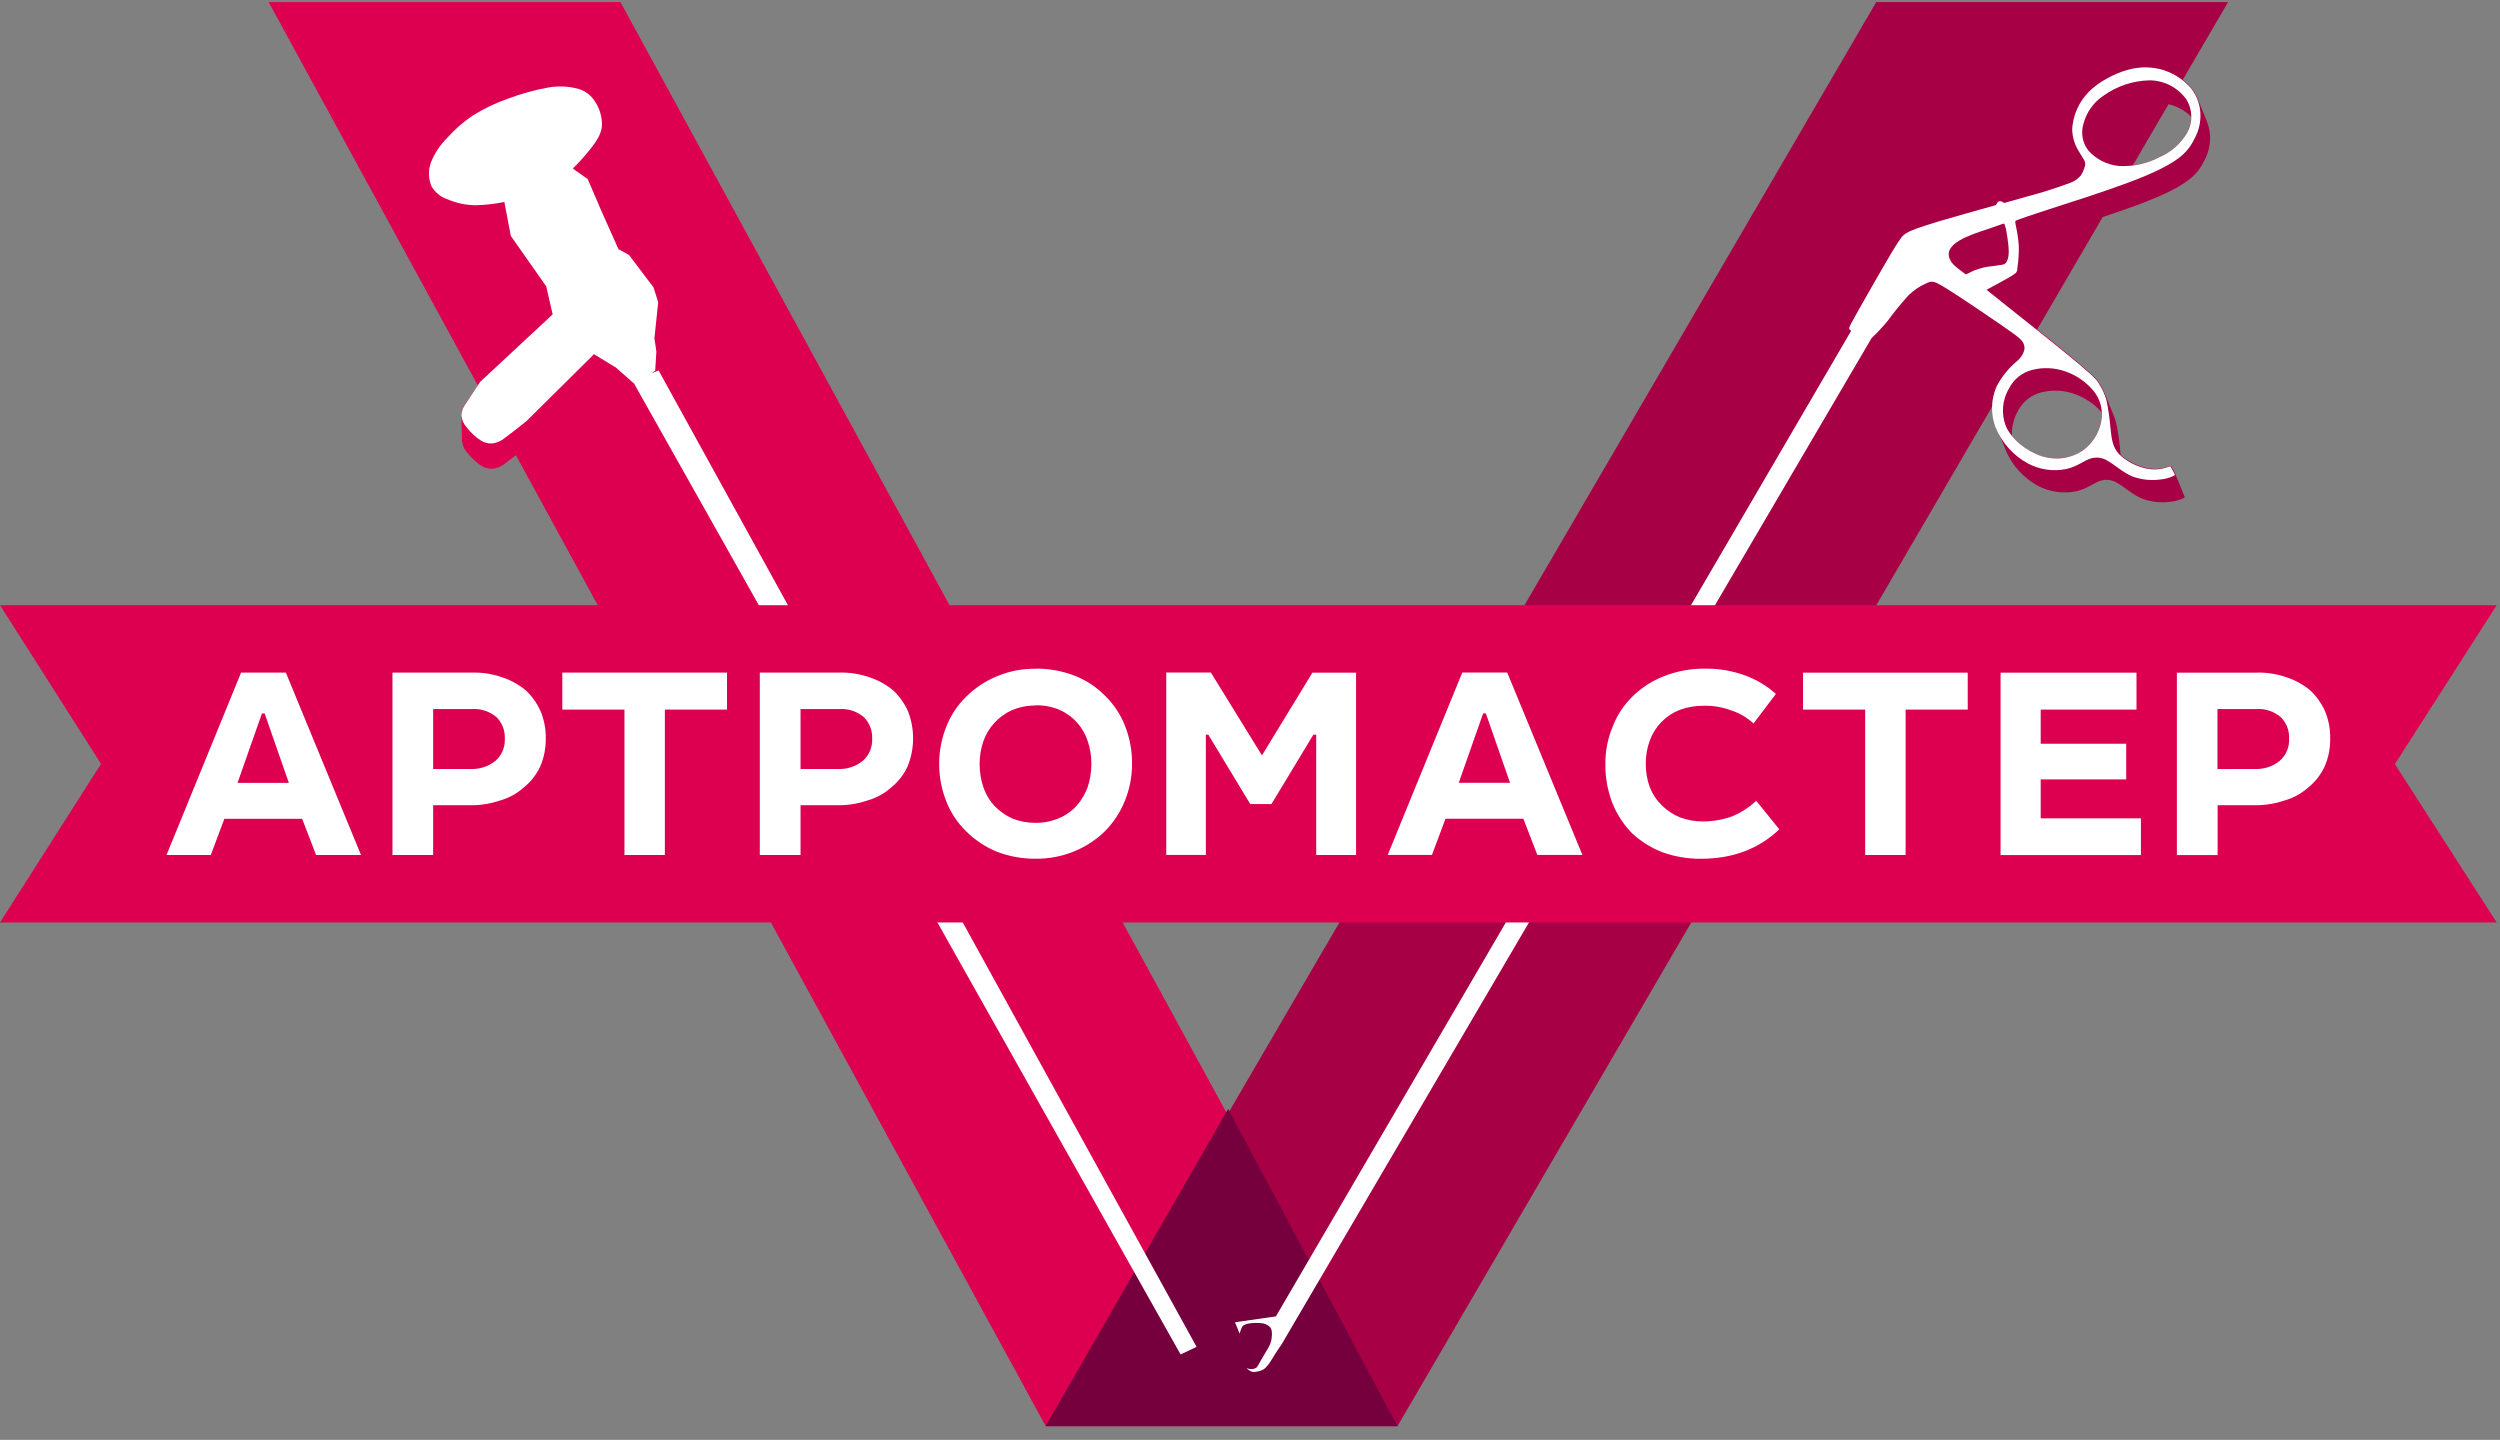
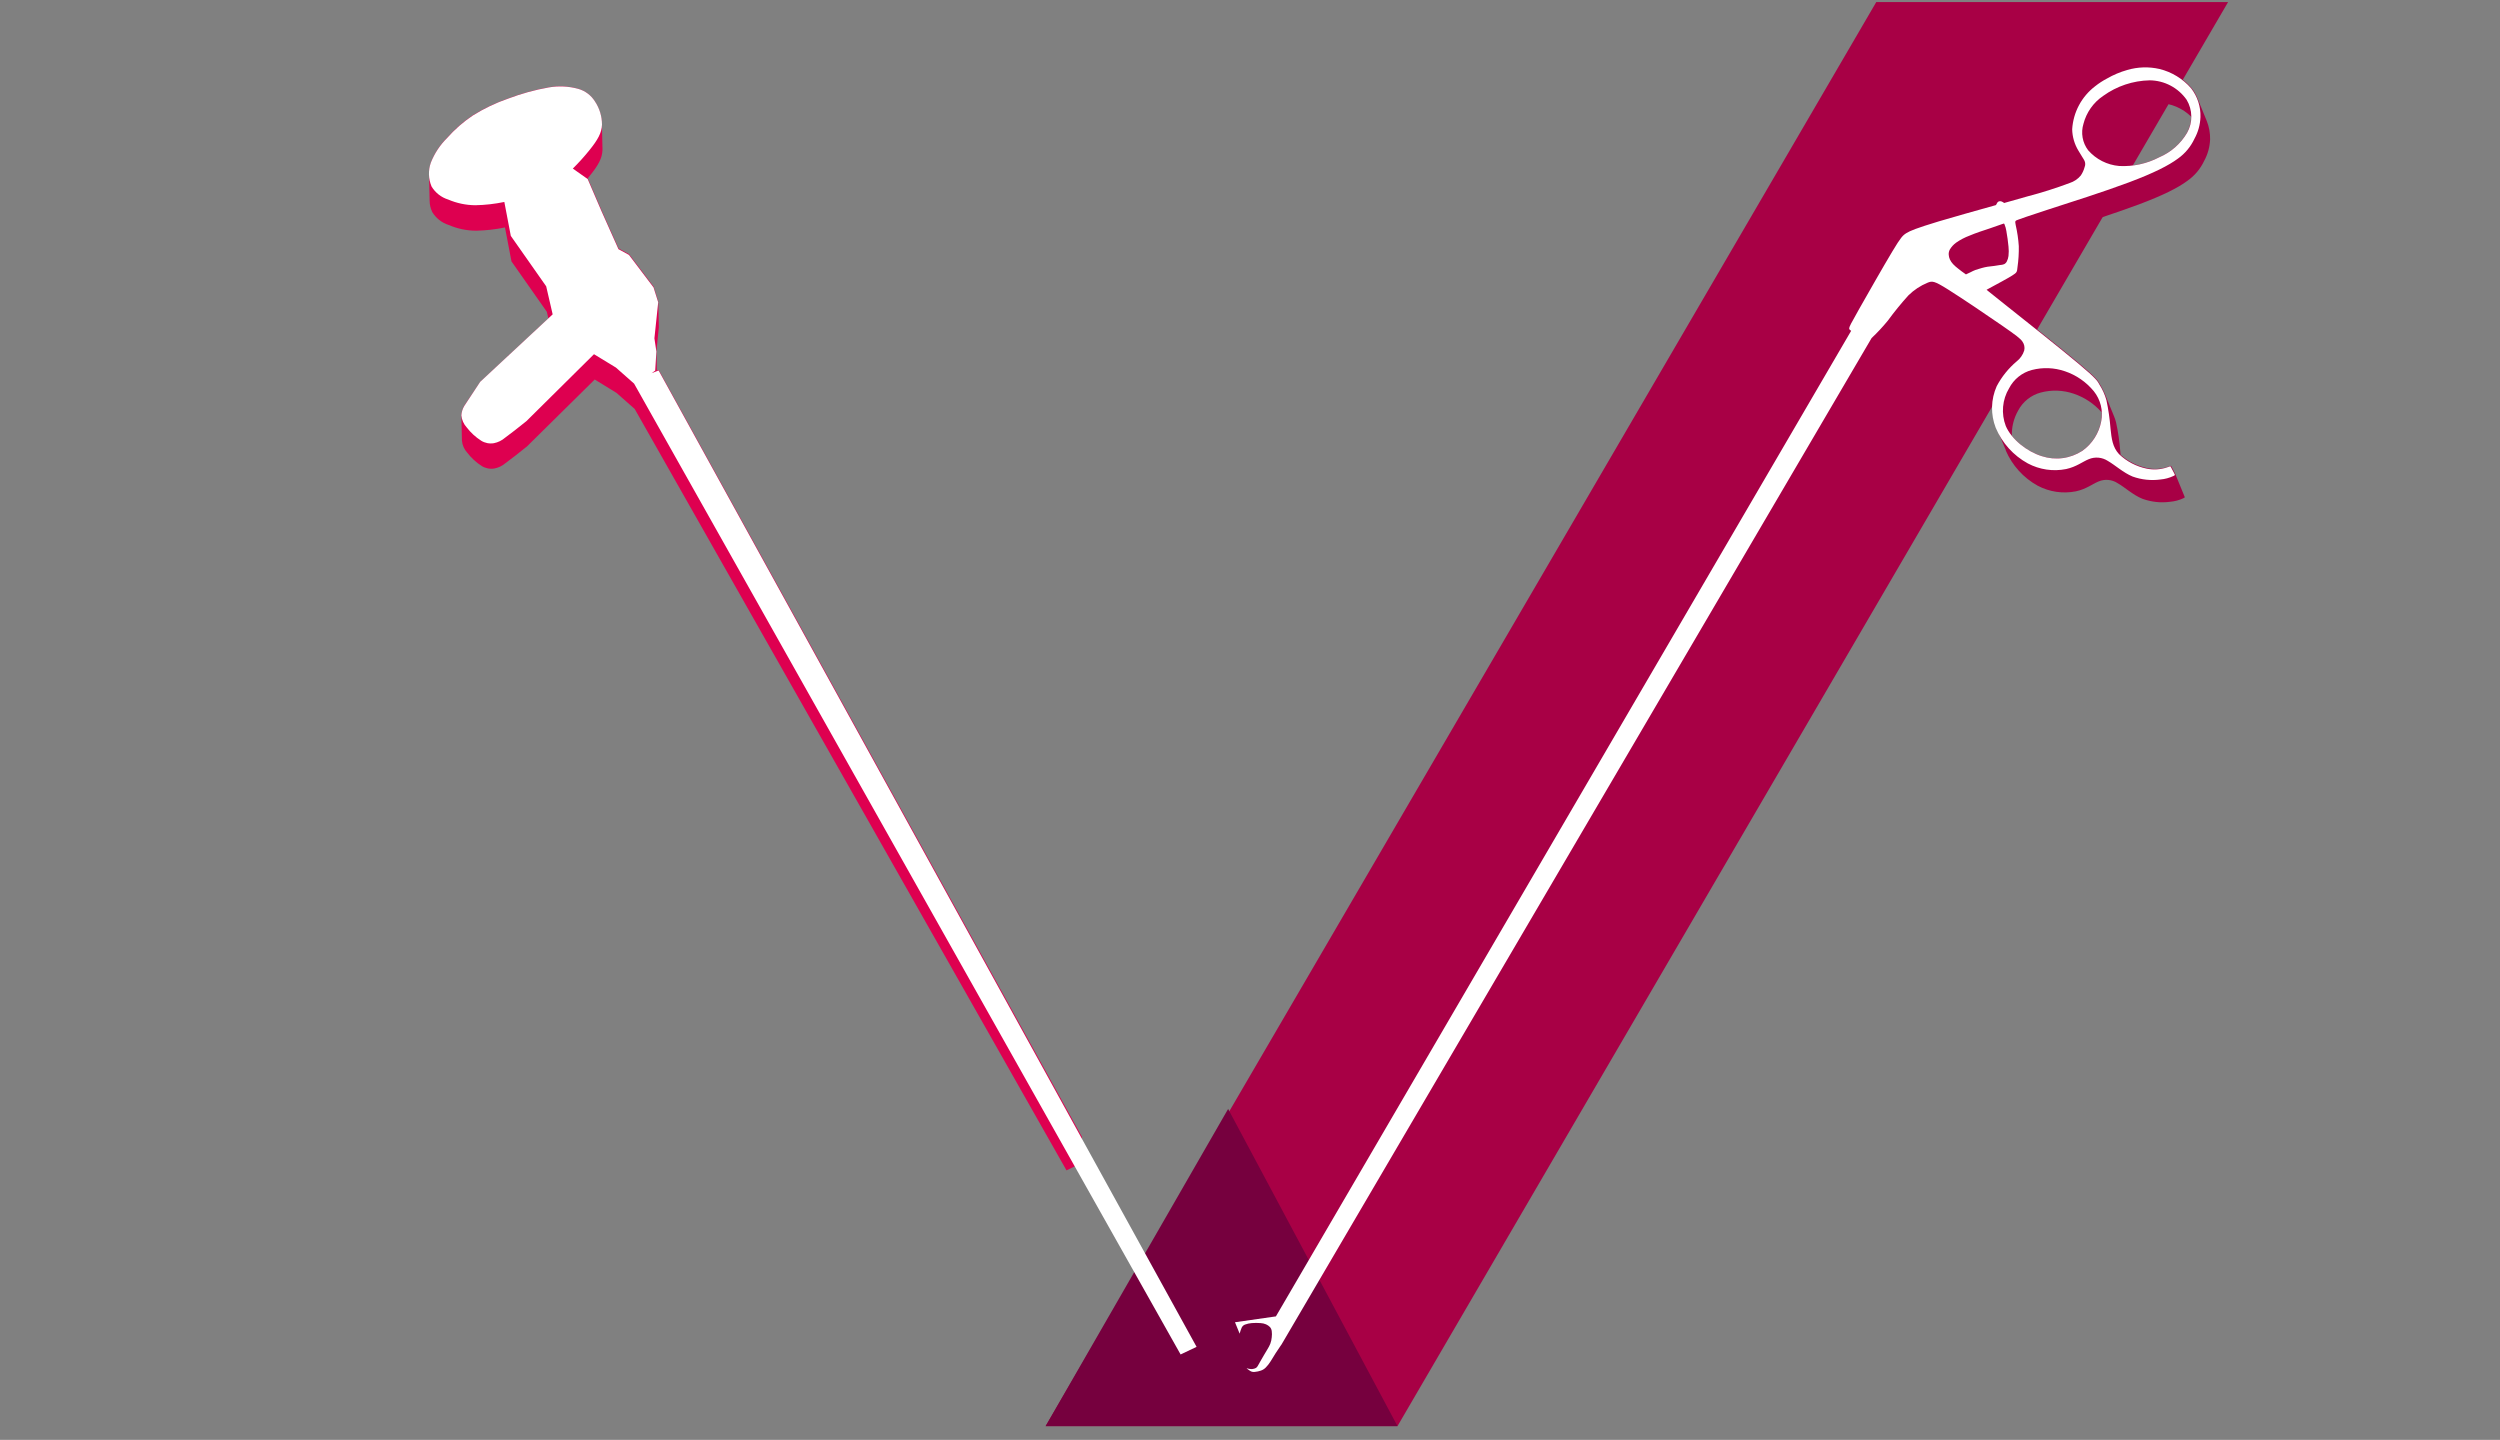
<svg xmlns="http://www.w3.org/2000/svg" width="158" height="91" viewBox="0 0 158 91" fill="none">
  <rect x="0" y="0" width="158" height="91" fill="#808080" stroke="none" />
-   <path fill-rule="evenodd" clip-rule="evenodd" d="M16.977 0.13H39.212L88.322 90.13H66.086L16.977 0.13Z" fill="#DE0050" />
  <path fill-rule="evenodd" clip-rule="evenodd" d="M118.58 0.13H140.816L88.322 90.13H66.086L118.58 0.13Z" fill="#A80045" />
  <path fill-rule="evenodd" clip-rule="evenodd" d="M77.618 70.084L88.322 90.13H66.083L77.618 70.084Z" fill="#76003E" />
-   <path fill-rule="evenodd" clip-rule="evenodd" d="M37.125 11.292L37.272 11.112C37.817 10.441 38.058 9.995 38.076 9.489C38.076 9.457 38.076 9.421 38.076 9.389L38.041 7.763C38.013 7.275 37.856 6.803 37.587 6.395C37.346 6.011 36.971 5.731 36.536 5.609C35.929 5.441 35.292 5.41 34.672 5.52C33.797 5.674 32.938 5.911 32.107 6.227C31.326 6.497 30.577 6.854 29.875 7.291C29.272 7.696 28.724 8.176 28.243 8.721C27.804 9.162 27.46 9.689 27.233 10.269C27.15 10.519 27.11 10.781 27.115 11.044L27.151 12.669C27.151 12.923 27.209 13.173 27.319 13.402C27.556 13.793 27.928 14.084 28.364 14.221C28.908 14.455 29.492 14.577 30.084 14.581C30.699 14.569 31.312 14.5 31.915 14.374L32.325 16.52L34.56 19.706L34.657 20.125L30.355 24.13L29.345 25.637C29.237 25.816 29.173 26.019 29.159 26.228L29.194 27.853C29.221 28.136 29.339 28.401 29.53 28.61C29.784 28.942 30.094 29.227 30.446 29.452C30.685 29.6 30.97 29.656 31.247 29.609C31.511 29.557 31.756 29.437 31.959 29.26C32.295 29.021 32.802 28.616 33.305 28.214L37.587 23.985L38.962 24.83L40.111 25.844L67.403 73.968L68.416 73.474L68.38 71.849L41.627 23.382L41.512 23.423L41.486 22.188V22.159L41.639 20.681L41.604 19.058L41.309 18.119L39.757 16.068L39.092 15.701L38.011 13.281L37.148 11.271L37.125 11.292Z" fill="#DE0050" />
+   <path fill-rule="evenodd" clip-rule="evenodd" d="M37.125 11.292L37.272 11.112C37.817 10.441 38.058 9.995 38.076 9.489C38.076 9.457 38.076 9.421 38.076 9.389L38.041 7.763C38.013 7.275 37.856 6.803 37.587 6.395C37.346 6.011 36.971 5.731 36.536 5.609C35.929 5.441 35.292 5.41 34.672 5.52C33.797 5.674 32.938 5.911 32.107 6.227C31.326 6.497 30.577 6.854 29.875 7.291C29.272 7.696 28.724 8.176 28.243 8.721C27.804 9.162 27.46 9.689 27.233 10.269C27.15 10.519 27.11 10.781 27.115 11.044L27.151 12.669C27.151 12.923 27.209 13.173 27.319 13.402C27.556 13.793 27.928 14.084 28.364 14.221C28.908 14.455 29.492 14.577 30.084 14.581C30.699 14.569 31.312 14.5 31.915 14.374L32.325 16.52L34.56 19.706L34.657 20.125L30.355 24.13L29.345 25.637C29.237 25.816 29.173 26.019 29.159 26.228L29.194 27.853C29.221 28.136 29.339 28.401 29.53 28.61C29.784 28.942 30.094 29.227 30.446 29.452C30.685 29.6 30.97 29.656 31.247 29.609C31.511 29.557 31.756 29.437 31.959 29.26C32.295 29.021 32.802 28.616 33.305 28.214L37.587 23.985L38.962 24.83L40.111 25.844L67.403 73.968L68.416 73.474L68.38 71.849L41.627 23.382L41.512 23.423L41.486 22.188L41.639 20.681L41.604 19.058L41.309 18.119L39.757 16.068L39.092 15.701L38.011 13.281L37.148 11.271L37.125 11.292Z" fill="#DE0050" />
  <path fill-rule="evenodd" clip-rule="evenodd" d="M74.614 85.602L40.075 24.245L38.927 23.231L37.54 22.386L33.27 26.615C32.766 27.017 32.26 27.422 31.924 27.661C31.721 27.838 31.475 27.958 31.212 28.01C30.934 28.057 30.65 28.001 30.411 27.853C30.059 27.628 29.749 27.343 29.495 27.011C29.302 26.801 29.184 26.533 29.159 26.249C29.173 26.04 29.235 25.837 29.342 25.658L30.349 24.13L34.928 19.868L34.519 18.095L32.283 14.909L31.874 12.764C31.272 12.889 30.66 12.959 30.045 12.971C29.453 12.967 28.867 12.844 28.323 12.61C27.887 12.474 27.515 12.183 27.277 11.791C27.07 11.308 27.055 10.764 27.233 10.269C27.464 9.69 27.811 9.165 28.252 8.727C28.732 8.182 29.281 7.703 29.884 7.299C30.585 6.86 31.334 6.502 32.116 6.233C32.947 5.917 33.805 5.68 34.681 5.526C35.301 5.418 35.937 5.448 36.544 5.615C36.98 5.738 37.355 6.019 37.596 6.404C37.889 6.84 38.046 7.355 38.046 7.882C38.029 8.387 37.787 8.833 37.242 9.504C36.917 9.906 36.571 10.29 36.203 10.654L37.142 11.316L38.005 13.325L39.086 15.746L39.751 16.112L41.303 18.163L41.598 19.103L41.359 21.381L41.483 22.221L41.409 23.42L41.35 23.465L41.177 23.586L41.624 23.415L75.624 85.121L74.614 85.602Z" fill="white" />
  <path fill-rule="evenodd" clip-rule="evenodd" d="M85.442 74.842L116.951 20.971L116.878 20.787C116.87 20.763 116.87 20.737 116.878 20.713C116.895 20.625 116.963 20.468 117.496 19.514C118.029 18.559 119.03 16.812 119.59 15.884C120.149 14.957 120.261 14.847 120.497 14.702C120.732 14.557 121.086 14.407 122.54 13.963C123.468 13.689 124.846 13.302 126.139 12.941C126.139 12.941 126.139 12.941 126.168 12.909C126.188 12.866 126.211 12.824 126.236 12.784C126.26 12.747 126.295 12.718 126.336 12.702C126.388 12.684 126.444 12.684 126.495 12.702C126.558 12.726 126.618 12.758 126.672 12.799L128.144 12.383C129.042 12.147 129.926 11.865 130.795 11.537C131.071 11.453 131.316 11.289 131.501 11.067C131.609 10.906 131.69 10.729 131.74 10.541L131.722 10.503L131.163 9.126C131.164 9.116 131.164 9.106 131.163 9.096V9.067C131.04 8.773 130.977 8.457 130.977 8.139C131.015 7.528 131.203 6.936 131.525 6.416C131.762 6.032 132.067 5.695 132.426 5.423C132.66 5.24 132.909 5.077 133.171 4.938C133.575 4.706 134.005 4.525 134.452 4.397C135.115 4.2 135.818 4.177 136.493 4.329C137.27 4.52 137.969 4.948 138.495 5.553C138.654 5.752 138.783 5.973 138.878 6.209L139.467 7.645C139.614 8.013 139.686 8.407 139.679 8.804C139.661 9.284 139.531 9.754 139.299 10.175C139.063 10.675 138.702 11.104 138.251 11.422C137.662 11.862 136.722 12.341 135.15 12.929C133.577 13.517 131.363 14.221 130.058 14.646C128.754 15.072 128.359 15.211 128.156 15.284C127.953 15.358 127.941 15.361 127.994 15.63C128.092 16.068 128.157 16.513 128.188 16.96C128.197 17.406 128.17 17.852 128.106 18.293C128.074 18.588 128.082 18.627 127.762 18.825C127.549 18.955 127.19 19.156 126.878 19.324C128.056 20.27 130.256 22.011 131.384 22.956C132.511 23.902 132.588 24.062 132.703 24.269C132.823 24.465 132.93 24.669 133.021 24.88L133.61 26.317C133.659 26.437 133.701 26.56 133.733 26.686C133.864 27.284 133.953 27.89 133.999 28.5L134.025 28.746C134.506 29.172 135.092 29.463 135.721 29.588C136.145 29.675 136.584 29.647 136.993 29.508C137.211 29.431 137.199 29.408 137.247 29.508L137.453 29.901L137.479 29.957L138.068 31.394C138.089 31.444 138.068 31.453 137.977 31.494C137.722 31.612 137.449 31.685 137.17 31.71C136.575 31.793 135.968 31.729 135.403 31.524C134.799 31.282 134.287 30.791 133.839 30.54C133.663 30.423 133.46 30.352 133.25 30.332C133.039 30.313 132.827 30.345 132.632 30.427C132.246 30.584 131.855 30.909 131.201 31.051C130.378 31.216 129.523 31.09 128.78 30.696C127.882 30.2 127.174 29.418 126.766 28.474V28.447L126.177 27.041C126.176 27.026 126.176 27.011 126.177 26.996C126.013 26.576 125.934 26.127 125.944 25.675C125.955 25.223 126.055 24.778 126.239 24.366C126.555 23.768 126.982 23.237 127.496 22.8C127.614 22.688 127.723 22.567 127.823 22.439C127.653 22.315 127.435 22.162 127.152 21.966C126.227 21.328 124.611 20.232 123.739 19.685C122.867 19.138 122.75 19.144 122.455 19.265C122.003 19.45 121.591 19.721 121.242 20.063C120.779 20.573 120.343 21.108 119.937 21.665C119.62 22.052 119.278 22.419 118.915 22.764L86.385 78.046L86.32 78.14C86.255 78.232 86.126 78.418 86.008 78.604C85.89 78.79 85.787 78.974 85.684 79.13C85.599 79.266 85.501 79.391 85.389 79.506C85.302 79.593 85.196 79.658 85.08 79.698C84.954 79.741 84.824 79.769 84.691 79.781C84.603 79.795 84.511 79.779 84.432 79.736C84.356 79.691 84.283 79.639 84.214 79.582L84.176 79.55L83.587 78.114C83.587 78.114 83.587 78.114 83.602 78.114L83.723 78.149C83.796 78.16 83.87 78.16 83.943 78.149C84.027 78.144 84.109 78.12 84.182 78.078C84.236 78.041 84.278 77.99 84.306 77.93L84.677 77.28L84.9 76.908C84.948 76.833 84.991 76.757 85.03 76.677C84.853 76.666 84.677 76.666 84.5 76.677C84.352 76.688 84.206 76.72 84.067 76.772C84.021 76.79 83.979 76.816 83.943 76.85C83.907 76.884 83.878 76.925 83.858 76.97C83.804 77.091 83.762 77.217 83.731 77.345L83.142 75.909L82.848 75.188L85.425 74.819L85.442 74.842ZM127.158 27.558C127.653 28.147 128.303 28.586 129.034 28.823C129.458 28.963 129.909 29.007 130.353 28.949C130.796 28.891 131.221 28.734 131.596 28.489C132.227 28.044 132.657 27.366 132.791 26.603C132.823 26.426 132.835 26.245 132.829 26.065C132.355 25.521 131.746 25.113 131.063 24.883C130.392 24.653 129.669 24.626 128.984 24.806C128.676 24.887 128.389 25.031 128.141 25.23C127.892 25.428 127.688 25.677 127.541 25.959C127.267 26.443 127.132 26.993 127.149 27.549L127.158 27.558ZM132.185 9.729C132.67 10.162 133.281 10.428 133.928 10.488C134.809 10.532 135.686 10.34 136.469 9.933C137.2 9.619 137.811 9.079 138.215 8.393C138.382 8.078 138.474 7.729 138.483 7.373C137.936 6.836 137.207 6.527 136.443 6.507C135.384 6.527 134.357 6.87 133.498 7.491C132.879 7.909 132.435 8.54 132.249 9.265C132.211 9.42 132.186 9.578 132.176 9.737L132.185 9.729ZM123.892 17.067L124.237 17.324L124.531 17.179C124.626 17.128 124.725 17.084 124.826 17.046C124.949 17.002 125.12 16.954 125.238 16.919C125.355 16.884 125.474 16.858 125.594 16.839C125.724 16.818 125.889 16.806 126.018 16.789L126.375 16.733C126.465 16.727 126.554 16.709 126.64 16.679C126.716 16.64 126.778 16.577 126.816 16.499C126.87 16.391 126.905 16.274 126.919 16.153C126.938 15.988 126.938 15.822 126.919 15.657C126.784 15.707 126.589 15.772 126.33 15.858C125.948 15.988 125.423 16.153 125.032 16.322C124.731 16.435 124.445 16.585 124.181 16.768C124.072 16.854 123.975 16.955 123.892 17.067Z" fill="#A80045" />
  <path fill-rule="evenodd" clip-rule="evenodd" d="M80.633 83.203L116.993 20.908C116.889 20.832 116.857 20.814 116.872 20.725C116.886 20.637 116.957 20.483 117.49 19.543C118.023 18.603 119.027 16.839 119.584 15.911C120.14 14.983 120.255 14.874 120.491 14.729C120.726 14.584 121.08 14.433 122.535 13.99C123.465 13.712 124.84 13.328 126.133 12.965C126.133 12.965 126.133 12.965 126.16 12.935C126.179 12.892 126.202 12.851 126.227 12.811C126.251 12.773 126.286 12.745 126.327 12.728C126.379 12.711 126.435 12.711 126.486 12.728C126.55 12.753 126.61 12.787 126.663 12.829L128.135 12.412C129.038 12.177 129.927 11.895 130.8 11.567C131.075 11.48 131.319 11.316 131.504 11.094C131.614 10.933 131.696 10.754 131.746 10.565C131.772 10.503 131.786 10.436 131.786 10.368C131.786 10.301 131.772 10.234 131.746 10.172C131.684 10.033 131.546 9.859 131.363 9.534C131.11 9.122 130.971 8.649 130.962 8.165C130.996 7.635 131.142 7.118 131.392 6.65C131.642 6.182 131.99 5.774 132.411 5.452C132.645 5.266 132.895 5.103 133.159 4.965C133.562 4.732 133.992 4.55 134.44 4.424C135.103 4.228 135.804 4.205 136.478 4.359C137.255 4.549 137.955 4.977 138.48 5.582C138.881 6.1 139.09 6.742 139.069 7.397C139.052 7.878 138.922 8.347 138.69 8.768C138.457 9.268 138.1 9.698 137.653 10.018C137.064 10.456 136.125 10.934 134.549 11.525C132.974 12.117 130.762 12.817 129.458 13.239C128.153 13.662 127.761 13.807 127.555 13.881C127.349 13.955 127.34 13.958 127.393 14.227C127.493 14.664 127.558 15.109 127.588 15.556C127.596 16.002 127.569 16.448 127.505 16.889C127.473 17.185 127.482 17.22 127.164 17.418C126.846 17.616 126.195 17.965 125.871 18.139C125.547 18.314 125.547 18.314 125.556 18.32L126.734 19.262C127.894 20.181 130.194 22.008 131.363 22.986C132.532 23.964 132.564 24.094 132.679 24.298C132.874 24.603 133.024 24.934 133.124 25.282C133.252 25.88 133.339 26.485 133.386 27.094C133.451 27.714 133.51 28.252 133.919 28.698C134.409 29.168 135.022 29.488 135.686 29.621C136.11 29.705 136.549 29.677 136.958 29.538C137.176 29.464 137.164 29.44 137.211 29.538L137.417 29.931C137.47 30.031 137.47 30.031 137.356 30.085C137.1 30.204 136.826 30.279 136.546 30.303C135.95 30.385 135.344 30.321 134.779 30.117C134.19 29.875 133.663 29.384 133.215 29.13C133.038 29.015 132.835 28.944 132.625 28.925C132.415 28.906 132.203 28.939 132.008 29.021C131.622 29.177 131.23 29.502 130.58 29.644C129.755 29.81 128.899 29.683 128.156 29.287C127.247 28.789 126.532 27.996 126.13 27.038C125.966 26.617 125.887 26.168 125.897 25.716C125.908 25.265 126.008 24.82 126.192 24.407C126.508 23.809 126.936 23.277 127.452 22.841C127.68 22.665 127.848 22.422 127.932 22.147C127.954 22.05 127.954 21.949 127.934 21.852C127.913 21.755 127.873 21.663 127.814 21.582C127.682 21.393 127.449 21.213 126.525 20.572C125.6 19.93 123.98 18.837 123.109 18.29C122.237 17.743 122.119 17.749 121.825 17.867C121.373 18.053 120.961 18.325 120.612 18.668C120.149 19.179 119.714 19.714 119.307 20.27C118.99 20.657 118.649 21.023 118.285 21.366L80.993 84.97L80.928 85.062C80.863 85.156 80.734 85.342 80.616 85.528C80.498 85.715 80.395 85.898 80.292 86.052C80.208 86.187 80.109 86.313 79.997 86.427C79.911 86.515 79.805 86.582 79.688 86.622C79.562 86.665 79.432 86.693 79.299 86.705C79.211 86.717 79.12 86.702 79.04 86.66C78.964 86.615 78.891 86.564 78.823 86.507C78.778 86.468 78.778 86.468 78.799 86.474C78.839 86.487 78.879 86.498 78.92 86.507C78.992 86.522 79.066 86.528 79.141 86.524C79.224 86.517 79.305 86.493 79.379 86.454C79.432 86.416 79.475 86.365 79.503 86.306L79.65 86.043C79.715 85.93 79.794 85.789 79.874 85.656C79.953 85.523 80.03 85.398 80.098 85.28C80.17 85.168 80.232 85.049 80.283 84.926C80.332 84.794 80.362 84.657 80.374 84.518C80.391 84.388 80.391 84.257 80.374 84.128C80.364 84.032 80.325 83.943 80.263 83.871C80.192 83.798 80.108 83.74 80.015 83.699C79.905 83.652 79.787 83.625 79.668 83.619C79.484 83.605 79.3 83.605 79.117 83.619C78.968 83.63 78.821 83.662 78.681 83.714C78.588 83.75 78.513 83.821 78.472 83.912C78.421 84.034 78.379 84.159 78.345 84.287L78.051 83.566L80.628 83.197L80.633 83.203ZM126.807 14.623C126.783 14.466 126.741 14.313 126.681 14.167C126.651 14.108 126.645 14.126 126.522 14.167C126.398 14.209 126.157 14.3 125.774 14.428C125.391 14.555 124.867 14.723 124.475 14.892C124.174 15.004 123.888 15.153 123.624 15.338C123.466 15.453 123.333 15.598 123.232 15.766C123.176 15.868 123.15 15.984 123.159 16.1C123.165 16.202 123.19 16.303 123.232 16.396C123.284 16.504 123.351 16.604 123.433 16.691C123.536 16.799 123.649 16.898 123.768 16.987C123.907 17.096 124.063 17.22 124.163 17.282L124.248 17.344L124.298 17.318L124.549 17.2C124.644 17.148 124.743 17.103 124.843 17.064C124.967 17.019 125.138 16.975 125.258 16.936C125.376 16.903 125.495 16.876 125.615 16.857C125.741 16.839 125.909 16.827 126.039 16.806C126.168 16.786 126.292 16.765 126.395 16.75C126.486 16.747 126.575 16.729 126.66 16.697C126.737 16.658 126.798 16.595 126.834 16.517C126.888 16.41 126.923 16.294 126.937 16.174C126.959 15.978 126.959 15.779 126.937 15.583C126.91 15.287 126.857 14.9 126.807 14.634V14.623ZM131.675 7.825C131.588 8.107 131.57 8.406 131.621 8.696C131.672 8.986 131.792 9.26 131.97 9.495C132.471 10.069 133.175 10.426 133.934 10.491C134.815 10.537 135.692 10.345 136.475 9.935C137.205 9.623 137.817 9.084 138.221 8.399C138.403 8.078 138.497 7.715 138.491 7.346C138.486 6.977 138.383 6.616 138.192 6.301C137.928 5.927 137.58 5.621 137.175 5.408C136.771 5.195 136.322 5.082 135.865 5.077C134.807 5.097 133.78 5.441 132.921 6.061C132.302 6.478 131.858 7.11 131.672 7.834L131.675 7.825ZM130.497 23.462C129.827 23.232 129.104 23.205 128.418 23.382C128.11 23.462 127.823 23.607 127.574 23.806C127.326 24.005 127.122 24.254 126.975 24.538C126.761 24.893 126.631 25.293 126.595 25.707C126.559 26.121 126.617 26.538 126.766 26.925C127.131 27.768 128.091 28.533 129.04 28.829C129.464 28.968 129.915 29.011 130.358 28.953C130.801 28.895 131.226 28.738 131.601 28.495C132.232 28.048 132.662 27.371 132.8 26.609C132.861 26.281 132.852 25.944 132.771 25.62C132.691 25.296 132.542 24.993 132.335 24.733C131.852 24.142 131.213 23.7 130.491 23.459L130.497 23.462Z" fill="white" />
-   <path fill-rule="evenodd" clip-rule="evenodd" d="M6.384 48.277L0 38.247H157.792L151.355 48.292L157.792 58.299H0L6.384 48.277Z" fill="#DE0050" />
-   <path fill-rule="evenodd" clip-rule="evenodd" d="M18.066 42.508H15.236L10.525 54.034H13.322L14.179 51.747H19.094L19.977 54.034H22.816L18.066 42.508ZM15.012 49.477L16.555 45.089H16.726L18.255 49.477H15.012ZM29.913 42.508H24.804V54.034H27.375V50.89H29.707C30.348 50.9 30.986 50.8 31.594 50.594C32.154 50.438 32.67 50.155 33.102 49.767C33.541 49.416 33.893 48.969 34.133 48.461C34.379 47.896 34.502 47.285 34.492 46.67C34.503 46.08 34.392 45.494 34.165 44.95C33.946 44.456 33.632 44.011 33.24 43.64C32.806 43.275 32.306 42.995 31.768 42.816C31.168 42.603 30.535 42.498 29.898 42.506L29.913 42.508ZM27.375 48.599V44.814H29.81C30.383 44.77 30.951 44.956 31.388 45.331C31.563 45.509 31.699 45.722 31.788 45.956C31.877 46.19 31.916 46.44 31.904 46.69C31.916 46.952 31.869 47.214 31.767 47.455C31.665 47.696 31.511 47.912 31.315 48.085C30.858 48.45 30.284 48.633 29.701 48.599H27.375ZM45.947 42.508H35.537V44.846H39.466V54.037H42.019V44.846H45.947V42.506V42.508ZM53.129 42.508H48.02V54.034H50.594V50.89H52.926C53.567 50.9 54.204 50.8 54.811 50.594C55.371 50.438 55.888 50.155 56.322 49.767C56.759 49.416 57.111 48.969 57.349 48.461C57.816 47.339 57.828 46.08 57.385 44.95C57.164 44.457 56.849 44.012 56.457 43.64C56.022 43.275 55.523 42.995 54.985 42.816C54.384 42.603 53.751 42.498 53.115 42.506L53.129 42.508ZM50.594 48.599V44.814H53.029C53.602 44.77 54.168 44.956 54.605 45.331C54.78 45.509 54.917 45.722 55.005 45.956C55.094 46.19 55.133 46.44 55.12 46.69C55.132 46.952 55.086 47.214 54.984 47.455C54.882 47.696 54.727 47.912 54.531 48.085C54.076 48.451 53.502 48.634 52.92 48.599H50.594ZM65.442 42.266C64.6 42.254 63.766 42.418 62.991 42.748C62.275 43.043 61.623 43.476 61.071 44.022C60.516 44.56 60.083 45.212 59.802 45.934C59.506 46.678 59.354 47.473 59.355 48.274C59.353 49.084 59.505 49.886 59.802 50.639C60.082 51.36 60.515 52.011 61.071 52.548C61.622 53.095 62.274 53.529 62.991 53.824C63.773 54.126 64.604 54.277 65.442 54.271C66.295 54.283 67.142 54.119 67.93 53.789C68.645 53.492 69.297 53.06 69.85 52.515C70.39 51.962 70.815 51.307 71.101 50.588C71.398 49.85 71.549 49.061 71.546 48.265C71.551 47.446 71.4 46.634 71.101 45.872C70.821 45.16 70.395 44.516 69.85 43.98C69.305 43.427 68.651 42.993 67.93 42.707C67.135 42.403 66.291 42.25 65.442 42.257V42.266ZM65.442 44.574C65.953 44.564 66.46 44.657 66.934 44.849C67.356 45.03 67.734 45.298 68.044 45.637C68.354 45.975 68.589 46.375 68.734 46.811C68.898 47.286 68.98 47.786 68.975 48.289C68.973 48.773 68.897 49.255 68.751 49.717C68.597 50.149 68.364 50.55 68.065 50.899C67.752 51.248 67.366 51.525 66.934 51.708C66.463 51.91 65.954 52.011 65.442 52.004C64.937 52.008 64.437 51.913 63.969 51.726C63.552 51.534 63.173 51.267 62.853 50.937C62.537 50.598 62.297 50.195 62.149 49.755C61.992 49.283 61.911 48.789 61.911 48.292C61.91 47.799 61.99 47.31 62.149 46.844C62.302 46.412 62.541 46.016 62.851 45.679C63.16 45.343 63.535 45.072 63.951 44.885C64.423 44.686 64.93 44.586 65.442 44.589V44.574ZM76.52 42.506H73.707V54.031H76.21V46.433H76.367L79.017 50.819H80.354L83.004 46.433H83.184V54.037H85.704V42.511H82.945L79.756 47.742L76.531 42.511L76.52 42.506ZM92.415 42.506L87.704 54.031H90.499L91.355 51.744H96.276L97.159 54.031H100.007L95.257 42.506H92.415ZM92.192 49.474L93.735 45.086H93.906L95.434 49.474H92.192ZM110.814 45.733L112.237 43.856C111.657 43.336 110.982 42.935 110.249 42.674C109.462 42.391 108.632 42.251 107.796 42.26C106.889 42.242 105.988 42.406 105.146 42.742C104.403 43.032 103.726 43.472 103.158 44.033C102.606 44.577 102.179 45.234 101.906 45.96C101.602 46.702 101.45 47.498 101.459 48.301C101.45 49.143 101.602 49.978 101.906 50.763C102.189 51.47 102.608 52.114 103.14 52.657C103.698 53.176 104.35 53.585 105.06 53.86C105.847 54.143 106.678 54.283 107.513 54.273C109.502 54.273 111.148 53.654 112.452 52.415L110.994 50.609C110.552 51.023 110.041 51.355 109.483 51.59C108.895 51.803 108.274 51.913 107.649 51.915C107.146 51.921 106.647 51.834 106.176 51.658C105.748 51.484 105.357 51.227 105.028 50.901C104.699 50.58 104.441 50.192 104.271 49.764C104.095 49.285 104.008 48.778 104.015 48.268C104.007 47.764 104.094 47.263 104.271 46.791C104.431 46.353 104.682 45.955 105.008 45.623C105.333 45.291 105.726 45.032 106.159 44.864C106.647 44.684 107.164 44.596 107.684 44.604C108.275 44.591 108.862 44.691 109.416 44.899C109.932 45.065 110.406 45.342 110.806 45.709L110.814 45.733ZM124.36 42.514H113.951V44.846H117.879V54.037H120.435V44.846H124.36V42.506V42.514ZM135.026 42.514H126.436V54.04H135.306V51.717H128.972V49.258H134.375V47.004H128.972V44.846H135.026V42.514ZM142.683 42.514H137.579V54.04H140.153V50.89H142.485C143.126 50.9 143.763 50.8 144.37 50.594C144.93 50.438 145.447 50.155 145.881 49.767C146.318 49.416 146.67 48.969 146.908 48.461C147.156 47.897 147.279 47.286 147.268 46.67C147.278 46.08 147.168 45.495 146.944 44.95C146.723 44.457 146.408 44.012 146.016 43.64C145.582 43.275 145.082 42.995 144.544 42.816C143.944 42.603 143.312 42.498 142.677 42.506L142.683 42.514ZM140.144 48.605V44.814H142.58C143.152 44.77 143.719 44.956 144.155 45.331C144.33 45.509 144.467 45.722 144.556 45.956C144.644 46.19 144.683 46.44 144.67 46.69C144.683 46.952 144.636 47.214 144.534 47.455C144.432 47.696 144.277 47.912 144.081 48.085C143.626 48.451 143.052 48.634 142.471 48.599L140.144 48.605Z" fill="white" />
</svg>